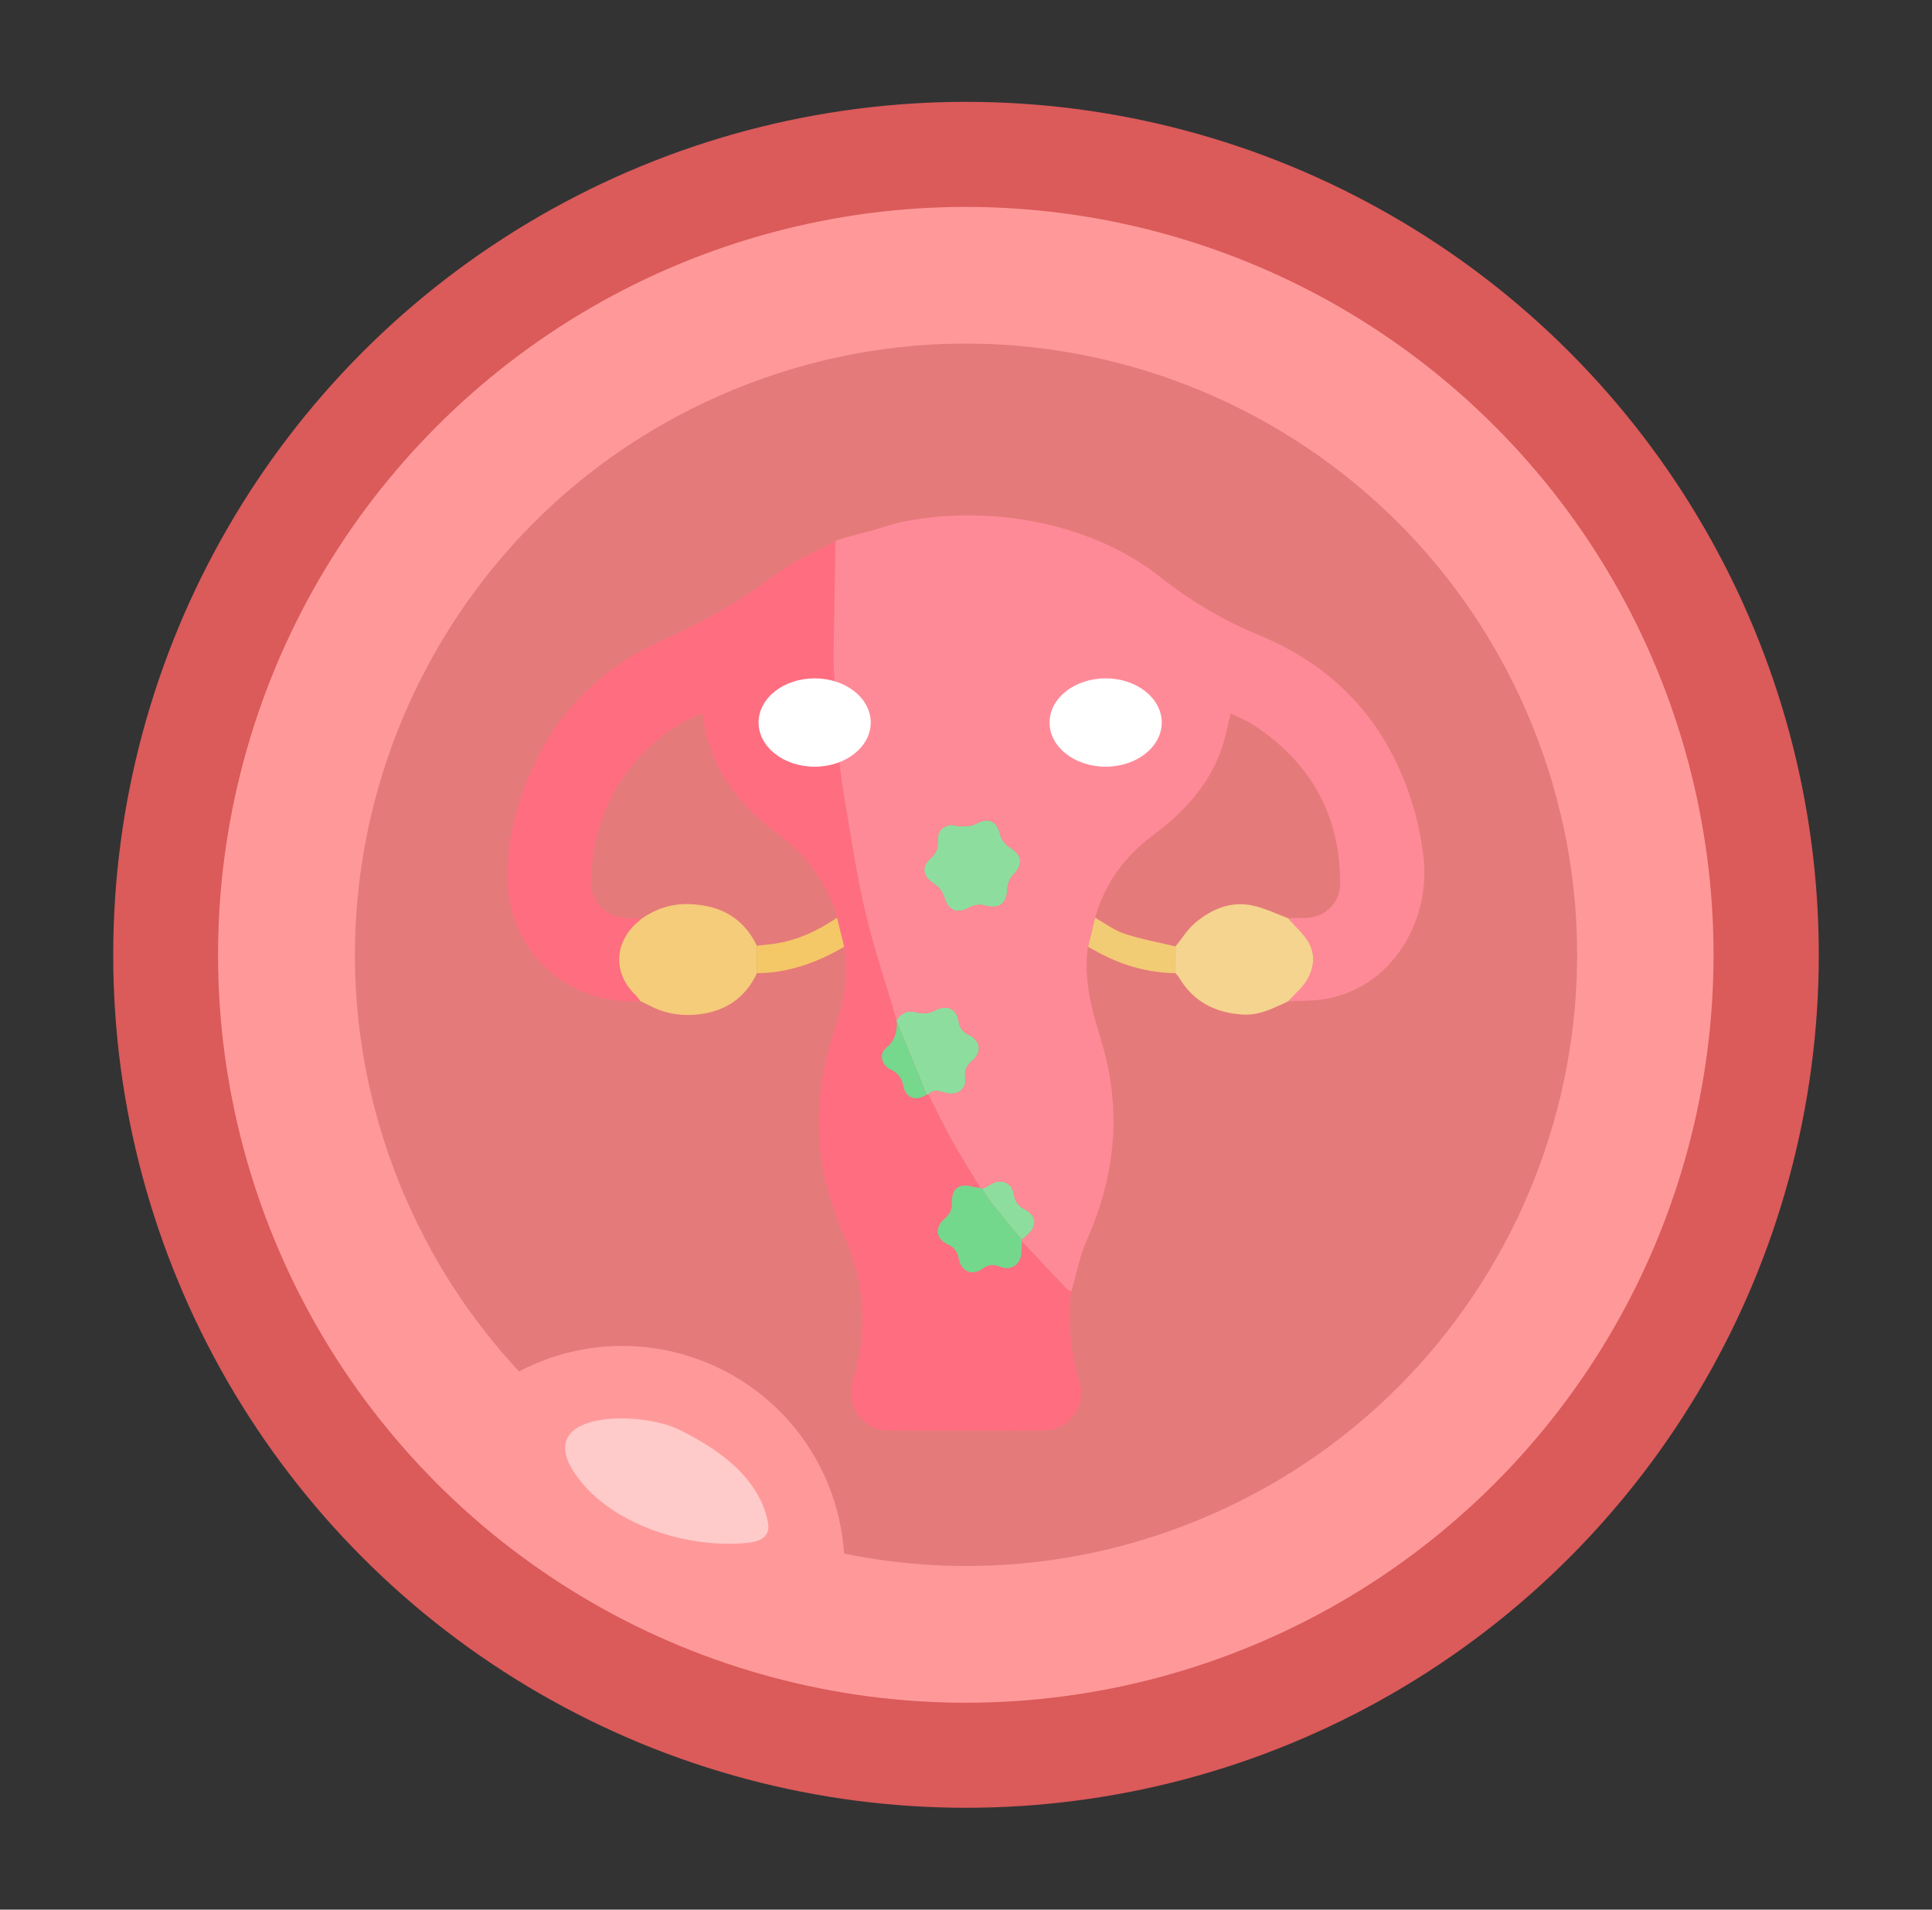
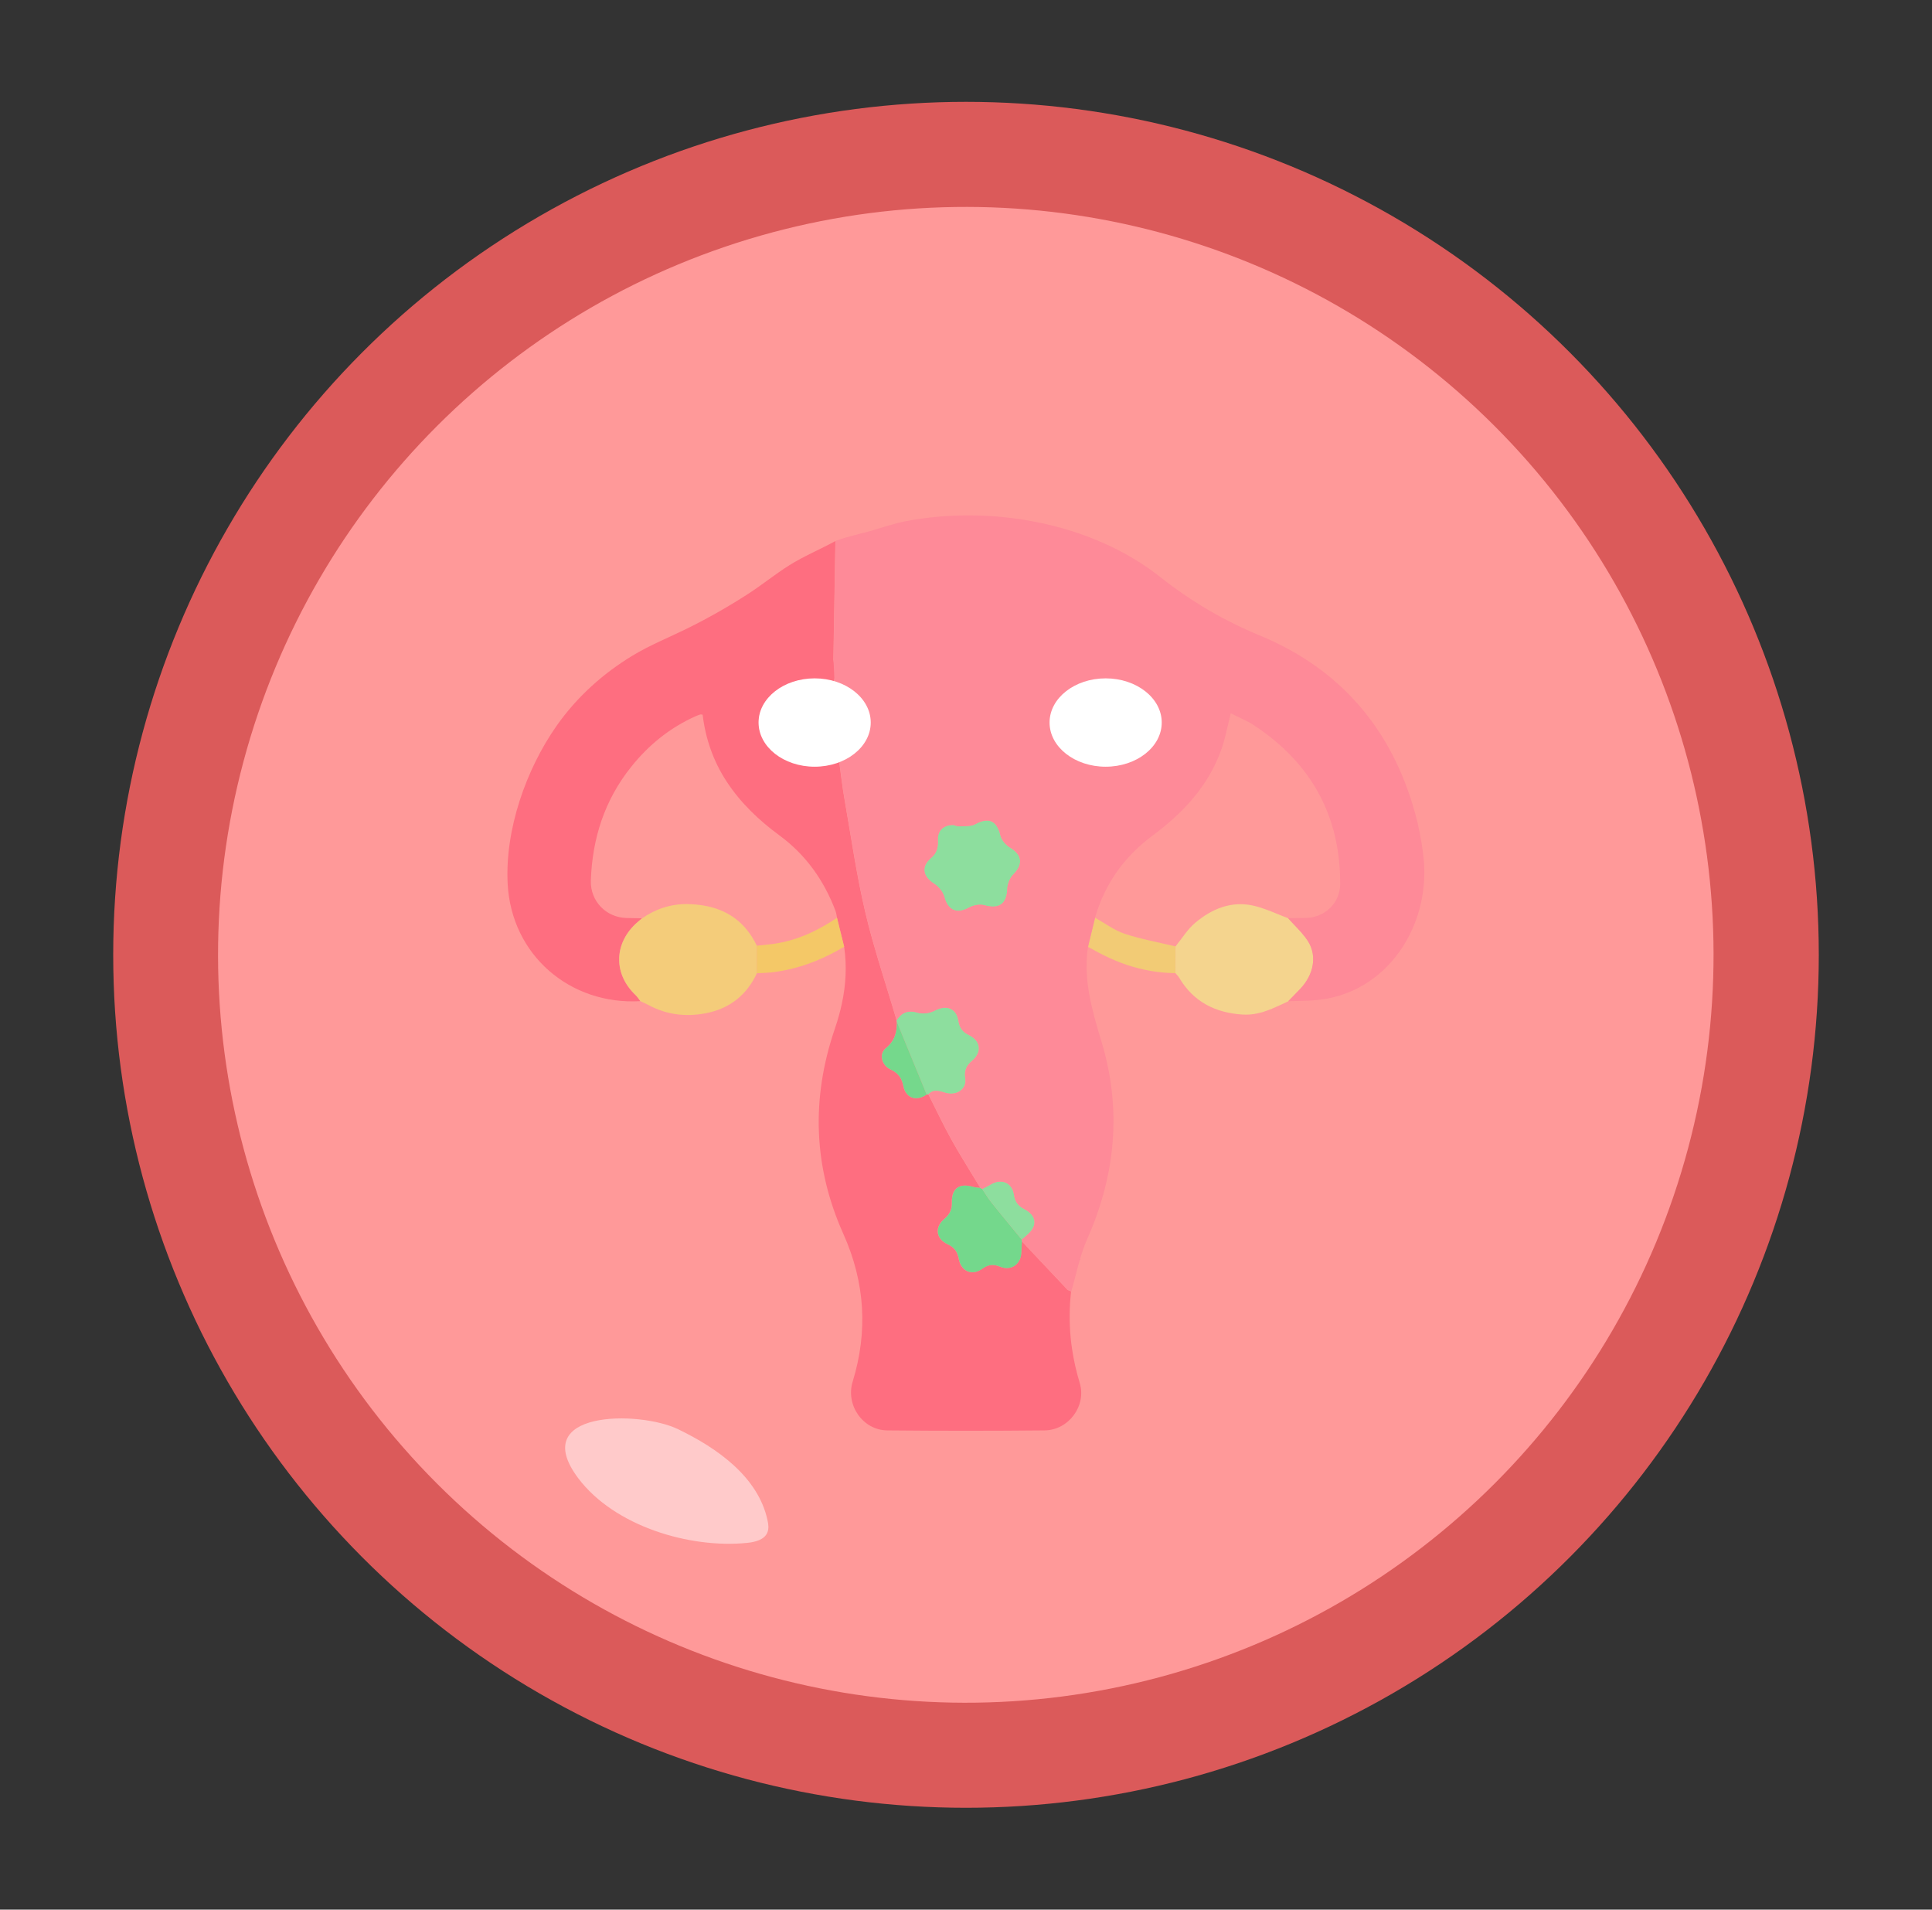
<svg xmlns="http://www.w3.org/2000/svg" version="1.1" id="Capa_1" x="0px" y="0px" viewBox="0 0 259.4 256.34" style="enable-background:new 0 0 259.4 256.34;" xml:space="preserve">
  <rect x="0" y="0" width="259.4" height="256.34" fill="#333333" stroke="none" />
  <style type="text/css">
	.st0{fill:#DB5A5A;}
	.st1{fill:#FF9999;}
	.st2{fill:#FFCACA;}
	.st3{fill:#E57A7A;}
	.st4{fill:none;}
	.st5{fill:#FE8A98;}
	.st6{fill:#FE6E80;}
	.st7{fill:#F4CC7A;}
	.st8{fill:#F4D48E;}
	.st9{fill:#FBE2A0;}
	.st10{fill:#F4C867;}
	.st11{fill:#F8D173;}
	.st12{fill:#F2CB75;}
	.st13{fill:#F9D98A;}
	.st14{fill:#8DDE9E;}
	.st15{fill:#74D88C;}
	.st16{fill:#48515A;}
	.st17{fill:#75D88C;}
	.st18{fill:#FFFFFF;}
</style>
  <g>
    <circle class="st0" cx="129.7" cy="128.17" r="114.5" />
    <ellipse transform="matrix(0.707 -0.707 0.707 0.707 -52.641 129.254)" class="st1" cx="129.7" cy="128.17" rx="100.41" ry="100.41" />
    <path class="st2" d="M100.33,207.11c1.06-0.11,2.29-0.41,2.7-1.39c0.22-0.52,0.14-1.11,0.02-1.65c-1.25-5.79-6.68-9.65-12.01-12.22   c-5.26-2.54-20.24-2.52-13.41,6.57C82.49,204.88,92.6,207.89,100.33,207.11z" />
-     <path class="st3" d="M98.75,52.2c-41.96,17.1-62.11,64.97-45.01,106.92c3.88,9.51,9.34,17.89,15.95,24.98   c0.84-0.44,1.7-0.85,2.6-1.21c15.27-6.22,32.69,1.11,38.91,16.38c1.24,3.04,1.92,6.17,2.13,9.28c15.34,3.14,31.74,1.94,47.33-4.41   c41.96-17.1,62.11-64.97,45.01-106.92S140.7,35.11,98.75,52.2z" />
  </g>
  <g>
    <path class="st4" d="M148.26,119.95c0.73-1.53,1.64-2.95,2.72-4.24C149.89,117.01,148.99,118.42,148.26,119.95z" />
    <path class="st4" d="M84.16,123.23c0.68,0.01,1.36,0.03,2.04,0.04c-0.3,0.26-0.61,0.51-0.9,0.78c0.29-0.27,0.6-0.52,0.9-0.78   C85.52,123.26,84.84,123.25,84.16,123.23z" />
    <path class="st4" d="M153.35,113.3c0.43-0.38,0.89-0.74,1.36-1.09C154.24,112.56,153.79,112.92,153.35,113.3z" />
    <path class="st4" d="M112.71,136.11c0.12-0.45,0.23-0.91,0.33-1.36C112.94,135.2,112.83,135.65,112.71,136.11z" />
    <path class="st4" d="M120.38,136.94c-0.83-2.84-1.74-5.66-2.58-8.5C118.64,131.28,119.54,134.11,120.38,136.94   C120.38,136.94,120.38,136.94,120.38,136.94z" />
    <path class="st4" d="M94.5,121.56c3.11,0.53,5.59,2.19,7.12,5.39c0,1.23,0,2.46,0,3.69c0-1.23,0-2.46,0-3.69   C100.09,123.75,97.61,122.09,94.5,121.56z" />
    <path class="st4" d="M151.38,129.53c-0.28-0.09-0.56-0.19-0.84-0.3C150.82,129.34,151.1,129.44,151.38,129.53z" />
    <path class="st4" d="M113.35,127.08C113.35,127.08,113.35,127.08,113.35,127.08c0.38,2.61,0.23,5.16-0.31,7.66   C113.57,132.23,113.73,129.69,113.35,127.08z" />
    <path class="st4" d="M172.95,123.25c0.57,0.65,1.2,1.26,1.76,1.9C174.15,124.51,173.52,123.9,172.95,123.25   c-0.99-0.36-1.97-0.8-2.97-1.17C170.98,122.45,171.96,122.89,172.95,123.25z" />
    <path class="st4" d="M141.71,92.05c0.57,0.27,1.16,0.52,1.72,0.8c-0.17,0.17-0.33,0.34-0.5,0.51c0.17-0.17,0.34-0.34,0.5-0.51   C142.86,92.57,142.28,92.32,141.71,92.05z" />
    <path class="st5" d="M146.09,127.09C146.09,127.09,146.08,127.09,146.09,127.09c-0.42,2.77-0.1,5.42,0.51,8.04   C145.99,132.51,145.67,129.86,146.09,127.09z" />
    <path class="st5" d="M175.49,134.34c-0.84,0.03-1.67,0.04-2.51,0.07c0,0,0,0,0,0C173.82,134.38,174.65,134.37,175.49,134.34z" />
    <path class="st5" d="M145.02,168.96c-0.43,1.45-0.76,2.95-1.19,4.4c0,0,0,0,0,0C144.26,171.9,144.59,170.41,145.02,168.96z" />
    <path class="st5" d="M147.43,138.27c-0.31-1.04-0.59-2.09-0.84-3.14C146.84,136.18,147.13,137.23,147.43,138.27z" />
    <path class="st6" d="M85.98,134.39c-0.22-0.27-0.4-0.58-0.65-0.82c-2.92-2.77-2.94-6.73-0.04-9.52c0.29-0.27,0.6-0.52,0.9-0.78   c-0.68-0.02-1.36-0.03-2.04-0.04c-2.78-0.06-4.91-2.27-4.82-5.03c0.19-5.66,1.85-10.82,5.43-15.28c2.36-2.95,5.22-5.26,8.69-6.8   c0.18-0.08,0.37-0.15,0.56-0.21c0.07-0.02,0.16,0.01,0.33,0.02c0.38,3.22,1.43,6.24,3.22,8.98c1.89,2.88,4.33,5.2,7.09,7.23   c3.55,2.61,5.99,6.05,7.53,10.14c0.11,0.29,0.14,0.61,0.2,0.92c0.32,1.29,0.64,2.59,0.96,3.88c0.38,2.61,0.23,5.16-0.31,7.66   c-0.1,0.46-0.21,0.91-0.33,1.36c-0.18,0.68-0.39,1.36-0.62,2.03c-3.18,9.32-2.88,18.52,1.16,27.52c2.9,6.48,3.32,13.06,1.24,19.83   c-0.96,3.13,1.37,6.5,4.64,6.53c7.04,0.07,14.09,0.07,21.13,0c3.23-0.03,5.65-3.29,4.72-6.37c-0.46-1.51-0.8-3.03-1.03-4.56   c-0.08-0.51-0.14-1.02-0.19-1.53c-0.19-2.05-0.18-4.11,0.06-6.2c-0.18-0.08-0.4-0.12-0.52-0.25c-2.04-2.15-4.06-4.31-6.09-6.46   c-0.03,0.47-0.07,0.95-0.08,1.42c-0.02,1.62-1.34,2.59-2.84,1.98c-0.92-0.38-1.64-0.29-2.43,0.29c-1.35,0.97-2.82,0.34-3.12-1.3   c-0.17-0.92-0.55-1.57-1.48-1.99c-1.61-0.73-1.81-2.29-0.47-3.42c0.7-0.59,1.03-1.23,1.01-2.15c-0.05-1.97,0.99-2.7,2.89-2.14   c0.3,0.09,0.62,0.09,0.94,0.13c-0.97-1.6-1.97-3.19-2.92-4.8c-0.32-0.54-0.63-1.08-0.93-1.62c-1.12-2.01-2.09-4.09-3.13-6.14   c-0.08,0.02-0.15,0.03-0.23,0.03c-0.71,0.48-1.41,0.61-1.97,0.4c-0.21-0.08-0.4-0.2-0.57-0.37c-0.11-0.11-0.21-0.24-0.3-0.39   c-0.13-0.22-0.23-0.49-0.29-0.8c-0.21-1.06-0.7-1.75-1.72-2.21c-1.2-0.55-1.59-2.09-0.63-2.86c1.2-0.98,1.51-2.13,1.47-3.53   c-0.02-0.07-0.03-0.15-0.03-0.23c-0.83-2.84-1.74-5.66-2.58-8.5c-0.23-0.78-0.46-1.57-0.68-2.35c-0.34-1.21-0.66-2.43-0.94-3.65   c-1.18-5-1.9-10.1-2.79-15.17c-0.3-1.71-0.49-3.44-0.73-5.16c-2.34,0.82-4.68,0.93-7-0.06c-3.59-1.53-4.88-5.34-2.71-8.07   c1.2-1.5,2.8-2.33,4.68-2.65c0.47-0.08,0.95-0.13,1.42-0.19c1.77-0.1,3.69,2.46,2.85-2.62c0.09-5.3,0.18-10.59,0.27-15.89   c-2.04,1.12-4.23,2.02-6.2,3.26c-1.88,1.18-3.61,2.6-5.48,3.81c-2.63,1.7-5.35,3.25-8.16,4.64c-2.47,1.22-5.02,2.23-7.38,3.66   c-4,2.42-7.51,5.59-10.2,9.42c-4.13,5.88-6.95,13.97-6.58,21.21C68.66,128.23,76.56,134.94,85.98,134.39z" />
    <path class="st6" d="M143.77,179.55c0.05,0.51,0.11,1.02,0.19,1.53C143.88,180.57,143.82,180.06,143.77,179.55z" />
    <path class="st6" d="M143.77,179.55c-0.19-2.05-0.18-4.11,0.06-6.2c0,0,0,0,0,0l0,0C143.59,175.44,143.57,177.51,143.77,179.55z" />
    <path class="st6" d="M131.64,159.46c-0.97-1.6-1.97-3.19-2.92-4.8C129.67,156.27,130.67,157.86,131.64,159.46   C131.64,159.46,131.64,159.46,131.64,159.46z" />
    <path class="st6" d="M117.12,126.09c0.22,0.79,0.45,1.57,0.68,2.35C117.57,127.66,117.34,126.88,117.12,126.09z" />
    <path class="st6" d="M111.9,88.55c0.09-5.3,0.18-10.59,0.27-15.89C112.08,77.96,111.99,83.25,111.9,88.55   C111.9,88.55,111.9,88.55,111.9,88.55z" />
    <path class="st7" d="M94.5,121.56c-0.72-0.12-1.47-0.19-2.25-0.2c-2.18-0.02-4.23,0.65-6.05,1.92c-0.3,0.26-0.62,0.51-0.9,0.78   c-2.9,2.79-2.88,6.75,0.04,9.52c0.25,0.24,0.44,0.54,0.65,0.82c0.39,0.18,0.79,0.35,1.17,0.56c2.38,1.26,4.91,1.55,7.52,1.07   c3.22-0.6,5.55-2.4,6.94-5.38c0-1.23,0-2.46,0-3.69C100.09,123.75,97.61,122.09,94.5,121.56z" />
    <path class="st8" d="M169.99,122.09c-0.6-0.22-1.2-0.41-1.81-0.54c-2.92-0.62-5.5,0.47-7.7,2.32c-1.04,0.87-1.77,2.1-2.65,3.17   c0,1.2-0.01,2.4-0.01,3.59c0.13,0.16,0.28,0.3,0.4,0.46c0.04,0.05,0.08,0.11,0.11,0.17c1.92,3.23,4.85,4.7,8.51,4.93   c0.56,0.03,1.11,0,1.64-0.09c1.58-0.27,3.03-1.02,4.5-1.69c0,0,0,0,0,0c0.55-0.56,1.1-1.11,1.64-1.69   c1.76-1.88,2.25-4.37,1.03-6.34c-0.27-0.43-0.59-0.84-0.93-1.22c-0.57-0.65-1.2-1.26-1.76-1.9   C171.96,122.89,170.98,122.45,169.99,122.09z" />
    <path class="st9" d="M157.81,130.63c0.13,0.16,0.28,0.3,0.4,0.46C158.09,130.94,157.94,130.79,157.81,130.63L157.81,130.63z" />
    <path class="st9" d="M168.48,136.1c1.58-0.27,3.03-1.02,4.5-1.69c0,0,0,0,0,0c0,0,0,0,0,0   C171.51,135.08,170.06,135.82,168.48,136.1z" />
    <path class="st10" d="M112.38,123.2c-2.6,1.75-5.38,3.06-8.52,3.5c-0.75,0.1-1.5,0.17-2.25,0.25c0,1.23,0,2.46,0,3.69   c0.63-0.03,1.27-0.04,1.9-0.1c0.66-0.07,1.32-0.18,1.96-0.31c2.79-0.57,5.39-1.68,7.87-3.14c0,0,0,0,0,0c0,0,0,0,0,0   C113.03,125.79,112.7,124.49,112.38,123.2z" />
    <path class="st11" d="M105.48,130.22c2.79-0.57,5.39-1.68,7.87-3.14c0,0,0,0,0,0C110.87,128.55,108.27,129.65,105.48,130.22z" />
    <path class="st12" d="M157.81,130.63c0.01-1.2,0.01-2.4,0.01-3.59c-2.28-0.55-4.6-0.96-6.81-1.69c-1.41-0.47-2.66-1.42-3.98-2.16   c-0.32,1.3-0.63,2.6-0.95,3.91l0,0c0.45,0.25,0.91,0.5,1.36,0.74c1.01,0.54,2.04,1.01,3.09,1.41c0.28,0.11,0.56,0.2,0.84,0.3   C153.44,130.22,155.57,130.61,157.81,130.63C157.81,130.63,157.81,130.63,157.81,130.63z" />
    <path class="st13" d="M157.81,130.63c-2.24-0.02-4.37-0.41-6.43-1.1C153.44,130.22,155.57,130.61,157.81,130.63L157.81,130.63   C157.81,130.63,157.81,130.63,157.81,130.63z" />
    <path class="st13" d="M146.09,127.09c0.32-1.3,0.63-2.6,0.95-3.91c0,0,0,0,0,0C146.72,124.49,146.4,125.79,146.09,127.09   C146.08,127.09,146.09,127.09,146.09,127.09L146.09,127.09z" />
    <path class="st14" d="M135.67,113.82c-0.58-0.35-1.19-1.02-1.34-1.64c-0.48-2.02-1.57-2.53-3.38-1.55c-0.59,0.32-1.4,0.26-2.11,0.3   c-0.34,0.02-0.69-0.16-0.83-0.19c-1.4,0.01-2.17,0.8-2.1,2.11c0.05,0.95-0.14,1.67-0.91,2.32c-1.38,1.18-1.12,2.49,0.42,3.47   c0.6,0.38,1.18,1.1,1.36,1.77c0.47,1.79,1.68,2.33,3.3,1.44c0.59-0.33,1.47-0.5,2.1-0.32c1.95,0.55,2.98-0.17,3.06-2.18   c0.03-0.67,0.34-1.5,0.81-1.96C137.39,116.07,137.26,114.76,135.67,113.82z" />
    <path class="st14" d="M120.41,137.17c1.34,3.25,2.67,6.5,4.01,9.76c0,0,0,0,0,0c0.08,0,0.16-0.01,0.23-0.03   c0.72-0.78,1.52-0.41,2.33-0.19c1.5,0.41,2.85-0.54,2.62-1.96c-0.17-1.06,0.17-1.73,0.94-2.38c1.34-1.14,1.14-2.67-0.46-3.44   c-0.84-0.4-1.25-0.95-1.4-1.9c-0.27-1.73-1.65-2.2-3.23-1.36c-0.62,0.33-1.55,0.47-2.21,0.27c-0.32-0.1-0.62-0.15-0.9-0.16   c-0.83-0.02-1.45,0.35-1.97,1.16c0,0,0,0,0,0c0,0,0,0,0,0C120.38,137.02,120.39,137.09,120.41,137.17z" />
    <path class="st14" d="M122.35,135.79c-0.83-0.02-1.45,0.35-1.97,1.16c0,0,0,0,0,0C120.9,136.14,121.53,135.76,122.35,135.79z" />
    <path class="st14" d="M124.42,146.93C124.42,146.93,124.42,146.93,124.42,146.93c0.08,0,0.16-0.01,0.23-0.03   C124.58,146.92,124.5,146.93,124.42,146.93C124.42,146.93,124.42,146.93,124.42,146.93z" />
    <path class="st15" d="M131.87,159.59C131.87,159.59,131.87,159.59,131.87,159.59c-0.08-0.04-0.15-0.09-0.23-0.13c0,0,0,0,0,0   c-0.31-0.04-0.64-0.04-0.94-0.13c-1.91-0.56-2.94,0.17-2.89,2.14c0.02,0.92-0.31,1.57-1.01,2.15c-1.34,1.13-1.14,2.69,0.47,3.42   c0.92,0.42,1.31,1.07,1.48,1.99c0.3,1.63,1.78,2.26,3.12,1.3c0.8-0.58,1.51-0.67,2.43-0.29c1.49,0.61,2.81-0.36,2.84-1.98   c0.01-0.47,0.05-0.95,0.08-1.42c-0.01-0.08-0.02-0.16-0.03-0.24c-1.35-1.65-2.72-3.29-4.05-4.95   C132.67,160.87,132.29,160.21,131.87,159.59z" />
    <path class="st15" d="M131.64,159.46c0.08,0.04,0.15,0.09,0.23,0.13c0,0,0,0,0,0c0,0,0,0,0,0   C131.79,159.55,131.71,159.51,131.64,159.46C131.64,159.46,131.64,159.46,131.64,159.46C131.64,159.46,131.64,159.46,131.64,159.46   z" />
-     <path class="st16" d="M113.71,89.15c0.13-0.03,0.26-0.07,0.39-0.13C113.97,89.08,113.84,89.12,113.71,89.15z" />
    <path class="st14" d="M133.14,161.45c1.33,1.67,2.7,3.3,4.05,4.95c0.24-0.21,0.48-0.41,0.72-0.62c1.44-1.23,1.3-2.62-0.4-3.49   c-0.82-0.42-1.23-0.99-1.37-1.92c-0.24-1.63-1.7-2.23-3.12-1.38c-0.37,0.22-0.77,0.41-1.15,0.61   C132.29,160.21,132.67,160.87,133.14,161.45z" />
    <path class="st14" d="M133.02,158.99c-0.37,0.22-0.77,0.41-1.15,0.61c0,0,0,0,0,0C132.25,159.39,132.65,159.21,133.02,158.99z" />
    <path class="st17" d="M124.42,146.93c-1.34-3.25-2.67-6.5-4.01-9.76c0.04,1.39-0.26,2.55-1.47,3.53c-0.95,0.78-0.57,2.31,0.63,2.86   c1.02,0.47,1.51,1.15,1.72,2.21c0.06,0.31,0.16,0.58,0.29,0.8c0.09,0.15,0.19,0.28,0.3,0.39c0.17,0.17,0.36,0.29,0.57,0.37   C123.02,147.53,123.71,147.41,124.42,146.93z" />
    <path class="st17" d="M121.88,146.96c-0.11-0.11-0.21-0.24-0.3-0.39C121.67,146.72,121.77,146.85,121.88,146.96z" />
    <path class="st17" d="M122.45,147.33c-0.21-0.08-0.4-0.2-0.57-0.37C122.05,147.13,122.24,147.25,122.45,147.33z" />
    <path class="st17" d="M122.45,147.33c0.56,0.2,1.26,0.08,1.97-0.4c0,0,0,0,0,0C123.71,147.41,123.02,147.53,122.45,147.33z" />
    <path class="st5" d="M190,109.16c-3.12-11.3-10.03-19.39-20.91-23.88c-4.82-1.99-9.2-4.58-13.28-7.8   c-9.29-7.35-22.78-9.7-34.24-7.51c-1.55,0.3-3.08,0.84-4.59,1.28c-0.45,0.13-4.8,1.19-4.8,1.41c-0.09,5.3-0.18,10.59-0.27,15.89   c0.2,3.8,0.2,6.36,0.76,13.57c0.24,1.72,0.43,3.45,0.73,5.16c0.89,5.06,1.61,10.17,2.79,15.17c0.29,1.22,0.61,2.44,0.94,3.65   c0.22,0.79,0.45,1.57,0.68,2.35c0.84,2.84,1.75,5.66,2.58,8.5c0.52-0.81,1.15-1.18,1.97-1.16c0.28,0.01,0.57,0.06,0.9,0.16   c0.66,0.2,1.59,0.06,2.21-0.27c1.58-0.84,2.96-0.37,3.23,1.36c0.15,0.94,0.56,1.49,1.4,1.9c1.6,0.77,1.8,2.3,0.46,3.44   c-0.77,0.65-1.11,1.32-0.94,2.38c0.23,1.42-1.12,2.37-2.62,1.96c-0.8-0.22-1.61-0.59-2.33,0.19c1.04,2.05,2.01,4.14,3.13,6.14   c0.3,0.55,0.62,1.09,0.93,1.62c0.95,1.61,1.95,3.2,2.92,4.8c0.08,0.04,0.15,0.09,0.23,0.13c0.38-0.2,0.78-0.38,1.15-0.61   c1.42-0.85,2.88-0.25,3.12,1.38c0.14,0.93,0.55,1.5,1.37,1.92c1.7,0.88,1.84,2.26,0.4,3.49c-0.24,0.21-0.48,0.41-0.72,0.62   c0.01,0.08,0.02,0.16,0.03,0.24c2.03,2.16,4.05,4.32,6.09,6.46c0.12,0.13,0.35,0.17,0.52,0.25c0.43-1.45,0.76-2.95,1.19-4.4   c0.26-0.87,0.55-1.73,0.91-2.55c3.86-8.65,4.69-17.5,1.96-26.56c-0.16-0.52-0.31-1.05-0.47-1.57c-0.31-1.04-0.59-2.09-0.84-3.14   c-0.61-2.62-0.93-5.27-0.51-8.04c0.32-1.3,0.63-2.6,0.95-3.91c0.33-1.13,0.73-2.21,1.22-3.23c0.73-1.53,1.64-2.95,2.72-4.24   c0.72-0.86,1.51-1.67,2.38-2.42c0.43-0.38,0.89-0.74,1.36-1.09c4.16-3.09,7.59-6.74,9.32-11.72c0.51-1.46,0.78-3,1.22-4.73   c1.07,0.55,2.21,1,3.21,1.67c7.59,5.04,11.5,12.09,11.48,21.23c0,2.55-2.04,4.51-4.6,4.57c-0.8,0.02-1.6,0.02-2.4,0.03   c0.57,0.65,1.2,1.26,1.76,1.9c0.34,0.39,0.66,0.79,0.93,1.22c1.23,1.98,0.74,4.46-1.03,6.34c-0.54,0.57-1.09,1.13-1.64,1.69   c0.84-0.03,1.67-0.04,2.51-0.07c0.28-0.01,0.56-0.03,0.83-0.04c10.06-0.66,16.12-10.4,14.75-19.86   C190.82,112.67,190.48,110.88,190,109.16z M136.06,117.38c-0.47,0.46-0.78,1.29-0.81,1.96c-0.08,2-1.11,2.72-3.06,2.18   c-0.63-0.18-1.51-0.01-2.1,0.32c-1.62,0.89-2.83,0.35-3.3-1.44c-0.18-0.67-0.76-1.39-1.36-1.77c-1.54-0.98-1.8-2.29-0.42-3.47   c0.76-0.65,0.95-1.37,0.91-2.32c-0.07-1.31,0.7-2.1,2.1-2.11c0.14,0.04,0.49,0.21,0.83,0.19c0.71-0.04,1.52,0.02,2.11-0.3   c1.81-0.98,2.9-0.47,3.38,1.55c0.15,0.63,0.76,1.3,1.34,1.64C137.26,114.76,137.39,116.07,136.06,117.38z M153.74,101.03   c-2.94,2.48-8.04,2.3-10.79-0.39c-2.27-2.22-2.28-5.03-0.03-7.28c0.17-0.17,0.34-0.34,0.5-0.51c1.02-0.18,2.62-1.46,5.25-1.71   c1.79,0.24,3.56,0.57,5.01,1.76C156.48,95.21,156.5,98.7,153.74,101.03z" />
    <ellipse class="st18" cx="109.38" cy="96.99" rx="7.53" ry="5.93" />
    <ellipse class="st18" cx="148.45" cy="96.99" rx="7.53" ry="5.93" />
  </g>
</svg>